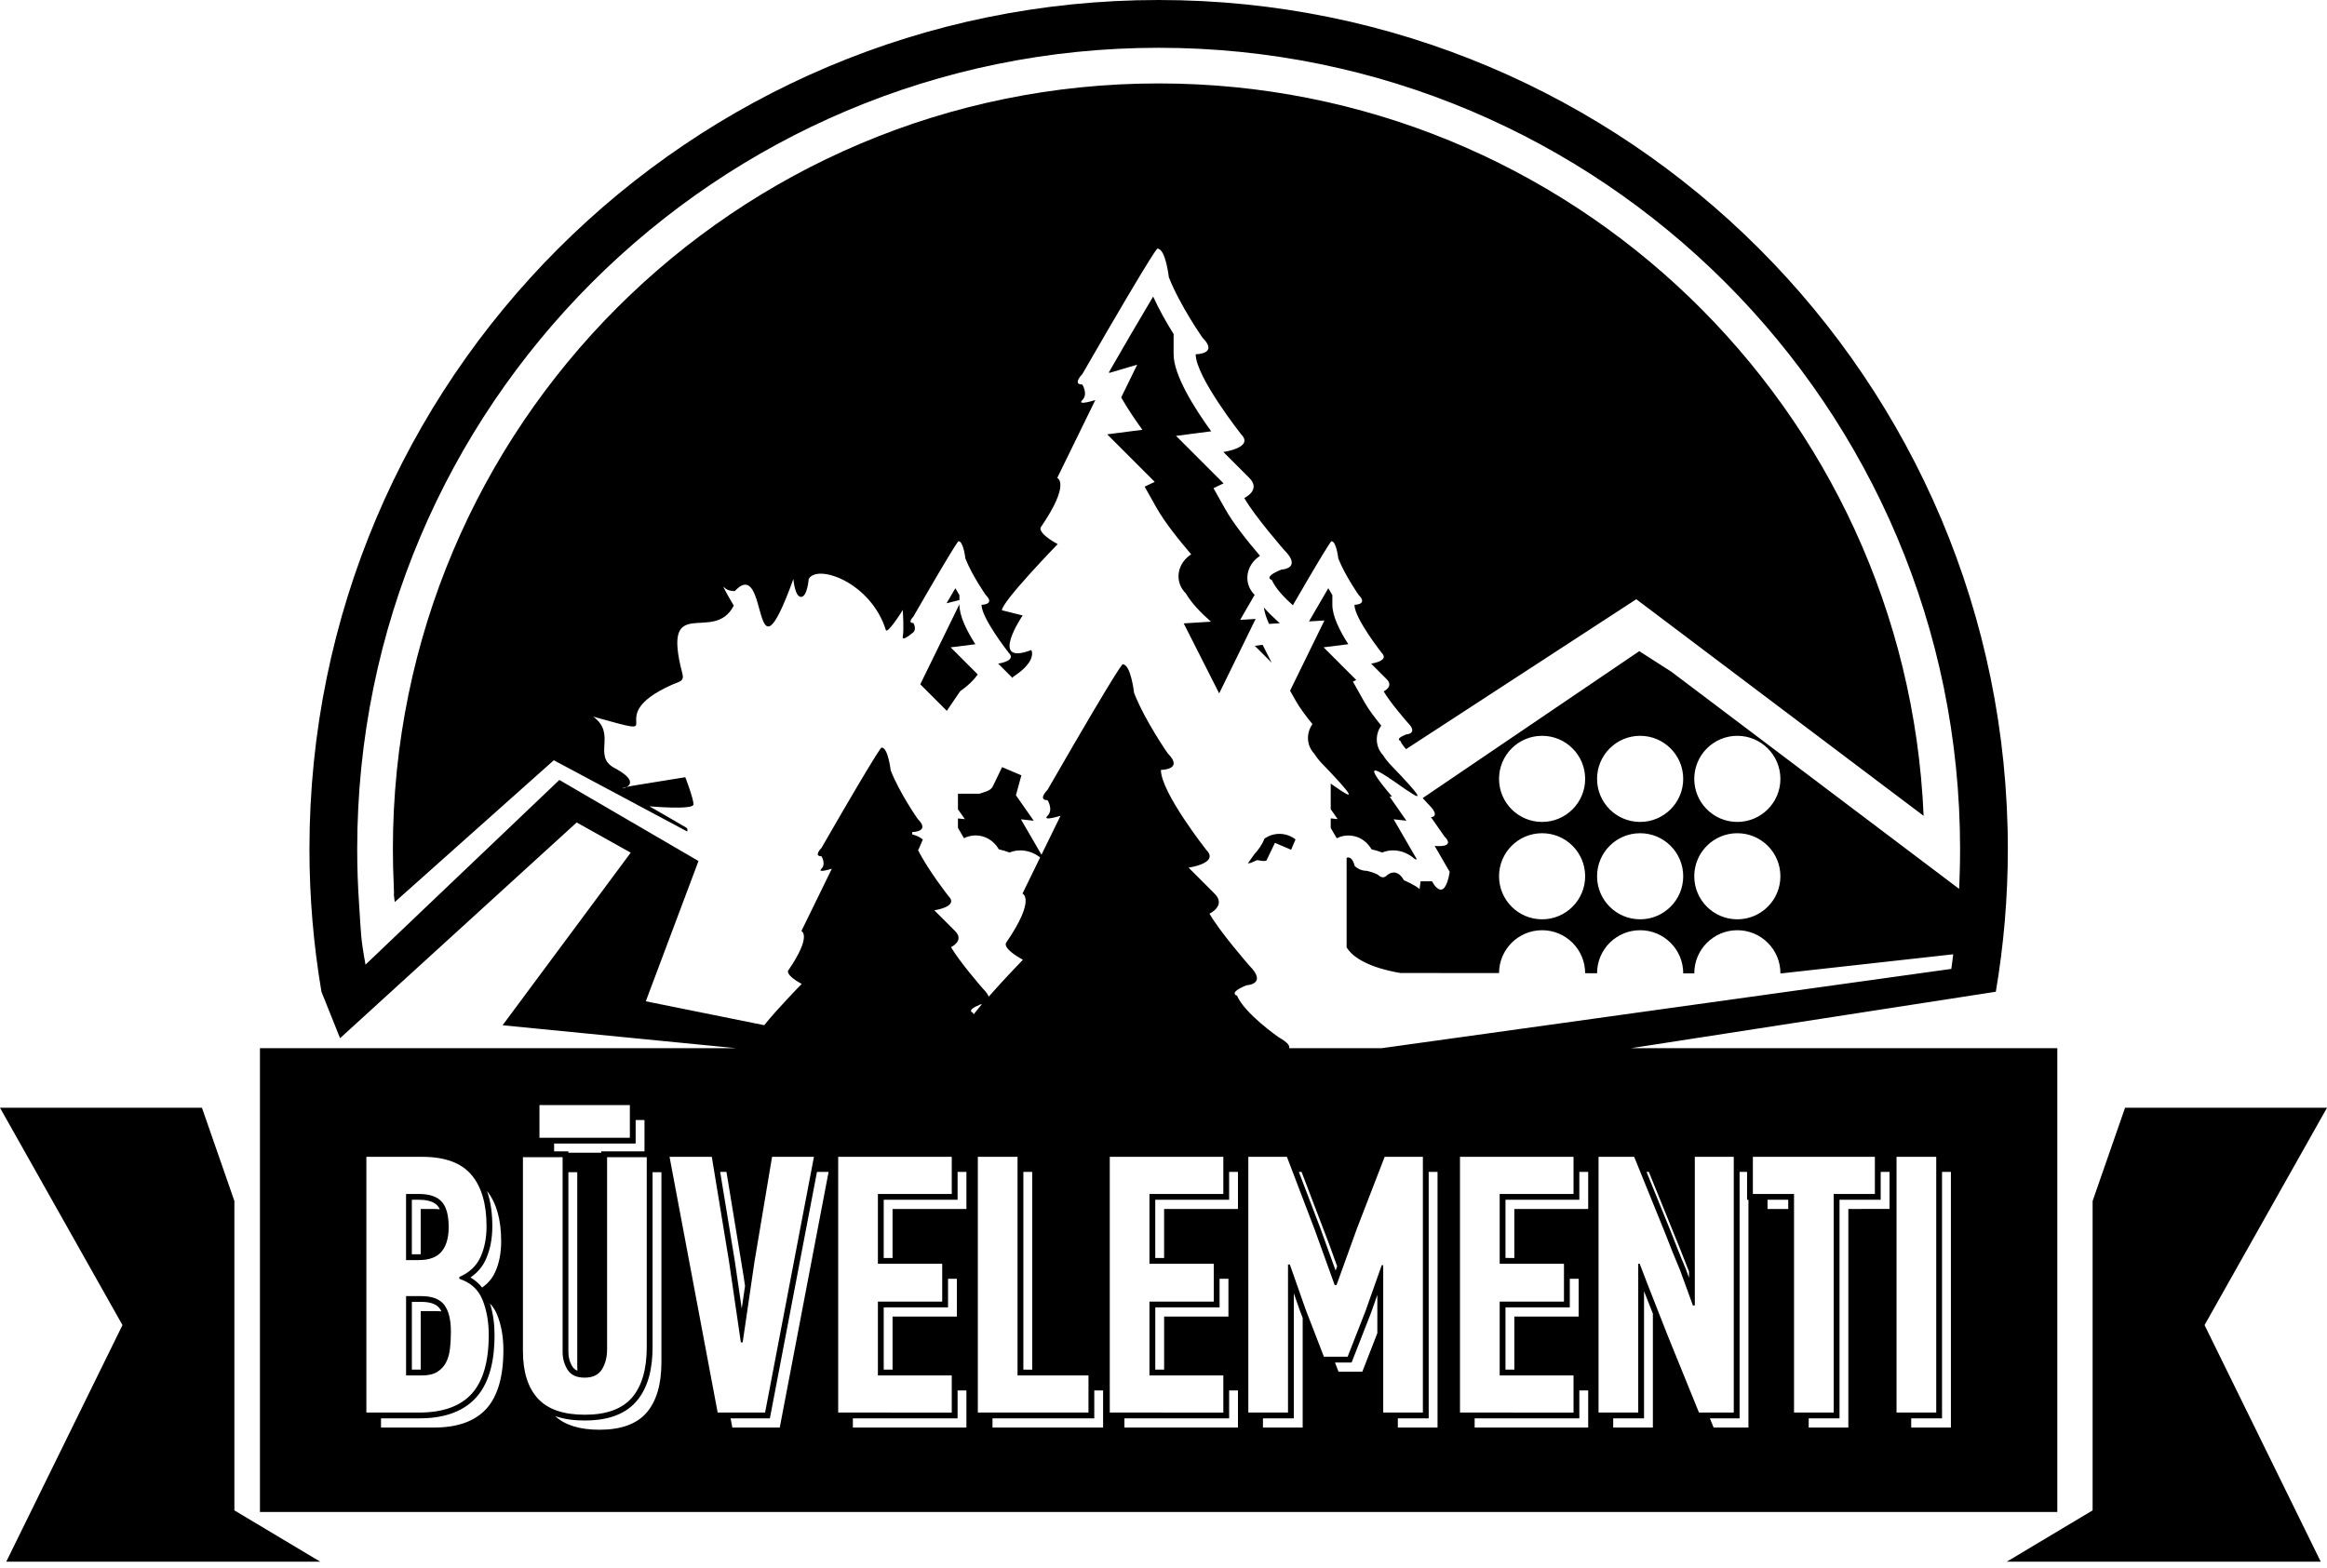
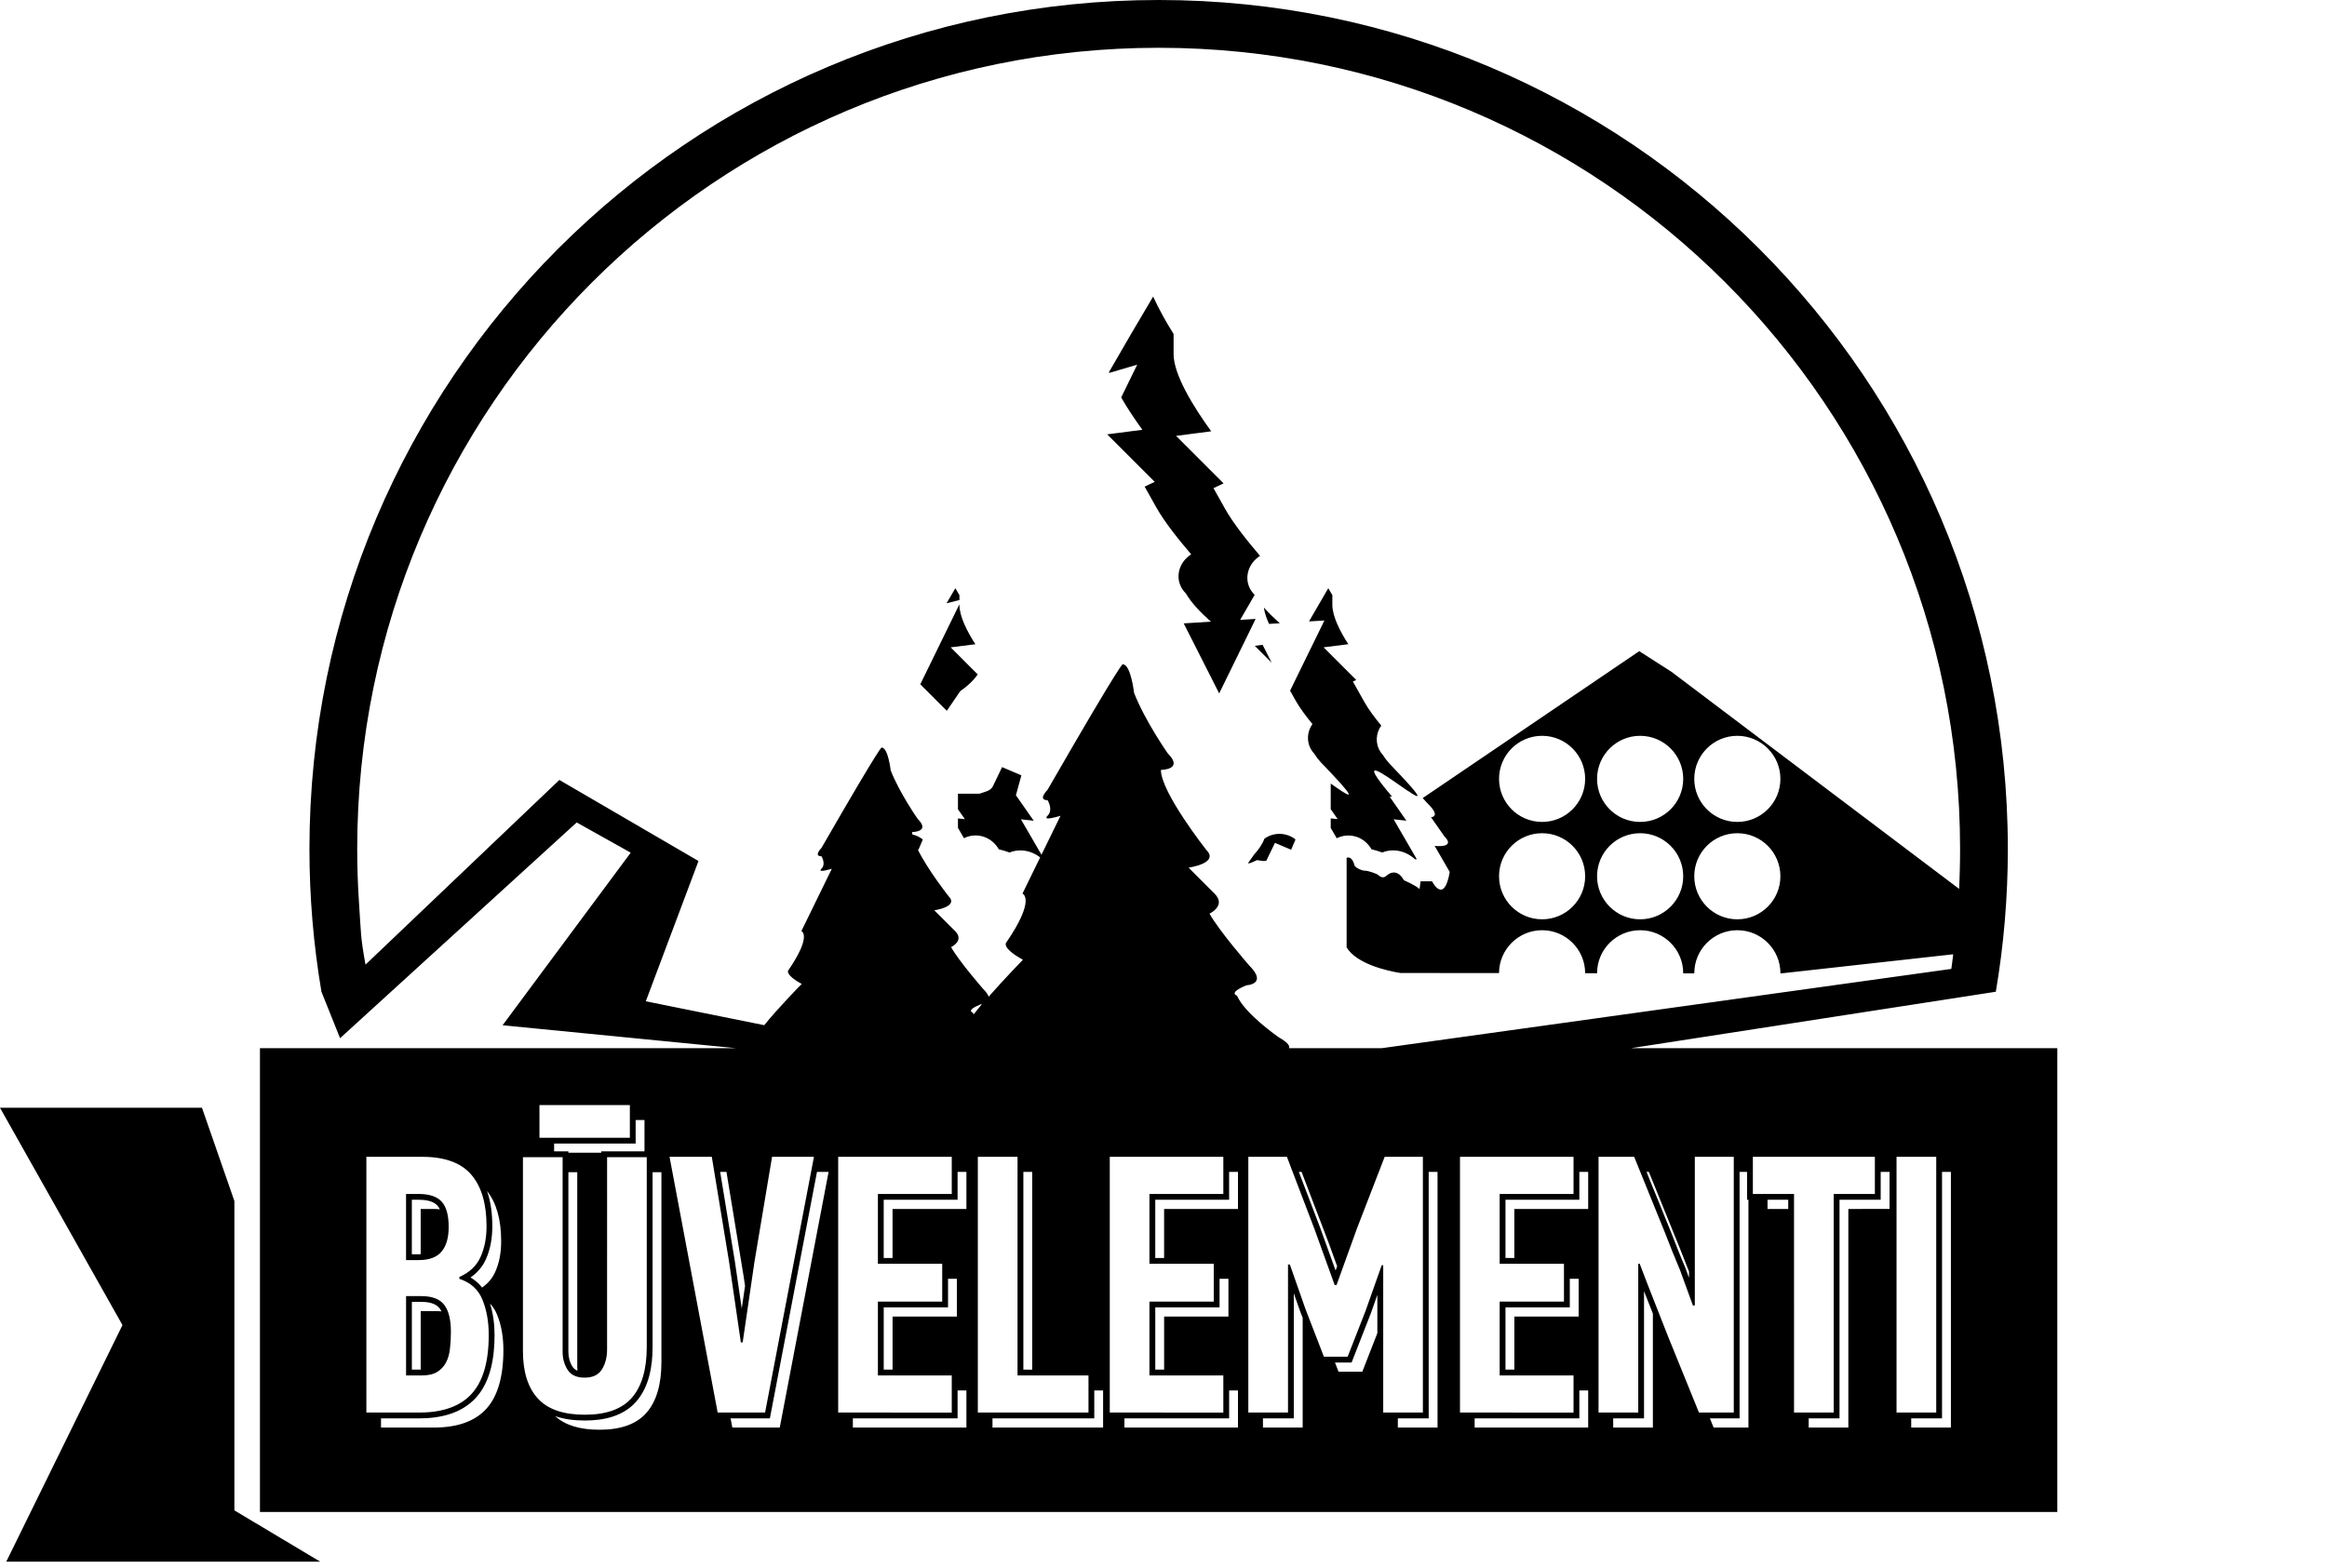
<svg xmlns="http://www.w3.org/2000/svg" version="1.1" id="Layer_1" x="0px" y="0px" width="135px" height="91px" viewBox="0 0 135 91" enable-background="new 0 0 135 91" xml:space="preserve">
  <path fill-rule="evenodd" clip-rule="evenodd" d="M15.081,60.824V87.74h104.273V60.824H94.634l21.153-3.274  c0.457-2.693,0.697-5.459,0.697-8.283C116.484,22.058,94.426,0,67.218,0C40.009,0,17.952,22.058,17.952,49.267  c0,2.823,0.24,5.59,0.697,8.283l1.08,2.696l13.728-12.52l3.134,1.754l-7.434,10.015l13.532,1.329H15.081z M55.661,35.063v0.033  c0,0.667,0.433,1.524,0.925,2.289l-1.434,0.18l1.571,1.572c-0.271,0.384-0.638,0.707-1.021,0.977l-0.773,1.135l-1.539-1.54  L55.661,35.063z M44.337,59.491l-6.871-1.387l3.057-8.14l-8.071-4.704L21.204,55.978c-0.298-1.663-0.254-1.785-0.371-3.502  c-0.073-1.061-0.11-2.131-0.11-3.209c0-25.679,20.817-46.494,46.495-46.494c25.678,0,46.495,20.815,46.495,46.494  c0,0.42-0.006,0.841-0.017,1.259v0.016l-0.001,0.017v0.017l-0.002,0.032v0.017l-0.001,0.017v0.015v0.016l-0.001,0.017v0.013  l-0.001,0.003v0.017l-0.001,0.015v0.017v0.017l-0.001,0.017l-0.001,0.015v0.008l-0.001,0.008v0.017v0.017v0.015l-0.001,0.017v0.017  l-0.001,0.017v0.003v0.014v0.015l-0.001,0.017l-0.001,0.017l-0.001,0.015v0.017l-0.001,0.017l-0.001,0.017v0.015l-0.001,0.019v0.015  v0.017l-0.001,0.015l-0.001,0.013v0.004v0.017l-0.001,0.017v0.016l-0.001,0.016l-0.001,0.017v0.015v0.009l-0.001,0.01l-0.001,0.015  l-0.001,0.017v0.017l-0.001,0.015l-0.001,0.017v0.017l-0.001,0.004v0.013v0.015l-0.001,0.017l-0.001,0.017v0.017l-0.001,0.017  l-0.001,0.015l-0.001,0.017v0.014l-0.001,0.017l-0.001,0.017l-0.001,0.017l-0.001,0.015L96.964,38.98L95.1,37.787l-12.563,8.525  c0.189,0.215,0.331,0.358,0.331,0.358c0.741,0.739,0.152,0.754,0.152,0.754l0.771,1.103c0.709,0.71-0.56,0.56-0.56,0.56l0.875,1.511  c-0.332,1.933-1.027,0.542-1.027,0.542h-0.664l-0.06,0.454c-0.227-0.227-0.906-0.512-0.906-0.512  c-0.454-0.818-0.999-0.274-0.999-0.274c-0.226,0.228-0.452,0-0.452,0c-0.152-0.15-0.695-0.272-0.695-0.272  c-0.455,0-0.711-0.287-0.711-0.287c-0.166-0.648-0.468-0.468-0.468-0.468v5.198c0.595,0.962,2.318,1.351,3.117,1.483l5.725,0.006  c0.004-1.374,1.122-2.488,2.498-2.488c1.379,0,2.498,1.116,2.498,2.495l0.692,0.001c0-1.379,1.119-2.496,2.499-2.496  s2.499,1.119,2.499,2.498l0,0.005h0.642v-0.005c0-1.379,1.119-2.498,2.498-2.498c1.38,0,2.499,1.119,2.499,2.498v0.013l10.024-1.114  l-0.002,0.014l-0.001,0.013l-0.002,0.013l-0.001,0.014l-0.002,0.012l-0.002,0.013l-0.002,0.015v0.003l-0.001,0.008l-0.001,0.014  l-0.002,0.014l-0.002,0.013l-0.001,0.013l-0.002,0.014l-0.001,0.013l-0.003,0.012l0,0.008l-0.001,0.005l-0.002,0.014l-0.002,0.013  l-0.002,0.013l-0.001,0.014l-0.002,0.013l-0.001,0.013l-0.002,0.012l-0.003,0.027l-0.003,0.014l-0.001,0.013l-0.002,0.014  l-0.002,0.012l-0.001,0.015l-0.002,0.011l-0.001,0.012l-0.001,0.001l-0.001,0.014l-0.002,0.013l-0.001,0.012l-0.002,0.013  l-0.003,0.013l-0.001,0.015l-0.002,0.012l-0.002,0.011v0.002l0,0.014l-0.003,0.014l-0.003,0.013l0,0.012l-0.002,0.016l-0.003,0.011  l0,0.013l-0.003,0.014v0.002l-0.003,0.012l-0.002,0.026l-0.003,0.011l0,0.014l-0.005,0.027l-0.001,0.013v0.002l-0.003,0.012  l-0.001,0.012l-0.001,0.013l-0.003,0.013l-0.002,0.014l-0.001,0.013l-0.004,0.027h0.001l-0.002,0.003l-33.056,4.602h-5.366  c0.054-0.107-0.014-0.302-0.608-0.641c0,0-1.957-1.356-2.41-2.409c0,0-0.552-0.151,0.553-0.603c0,0,1.254-0.05,0.15-1.154  c0,0-1.722-1.973-2.299-3.002c0,0,0.995-0.463,0.292-1.163l-1.505-1.507c0,0,1.807-0.252,1.028-1.028c0,0-2.634-3.339-2.634-4.644  c0,0,1.355,0,0.401-0.954c0,0-1.305-1.856-1.957-3.513c0,0-0.187-1.657-0.653-1.657c0,0,0.201-0.652-4.367,7.279  c0,0-0.602,0.602,0,0.602c0,0,0.352,0.552,0,0.904c-0.351,0.351,0.753,0,0.753,0l-1.105,2.262l-1.192-2.055l0.742,0.082  l-1.033-1.478l0.317-1.157l-1.119-0.476l-0.53,1.1c-0.081,0.169-0.219,0.254-0.393,0.313l-0.385,0.13h-1.253v0.902l0.402,0.575  l-0.402-0.042v0.546l0.349,0.601c0.369-0.188,0.812-0.212,1.2-0.065c0.37,0.14,0.638,0.396,0.825,0.711l0.012,0.003  c0.197,0.045,0.406,0.104,0.606,0.182c0.6-0.242,1.257-0.12,1.777,0.282l-1.026,2.101c0,0,0.804,0.3-0.953,2.859  c0,0-0.25,0.303,0.979,0.98c0,0-1.076,1.107-1.987,2.144c-0.041-0.122-0.144-0.277-0.341-0.475c0,0-1.378-1.579-1.84-2.402  c0,0,0.795-0.369,0.233-0.931l-1.206-1.206c0,0,1.447-0.202,0.823-0.823c0,0-1.192-1.511-1.783-2.704l0.039,0.016l0.255-0.599  c-0.12-0.092-0.255-0.171-0.406-0.228c-0.066-0.025-0.134-0.043-0.201-0.058c-0.008-0.051-0.012-0.099-0.012-0.144  c0,0,1.085,0,0.321-0.763c0,0-1.043-1.487-1.566-2.813c0,0-0.149-1.325-0.522-1.325c0,0,0.16-0.522-3.495,5.824  c0,0-0.482,0.482,0,0.482c0,0,0.28,0.442,0,0.723c-0.282,0.28,0.603,0,0.603,0l-1.767,3.617c0,0,0.642,0.24-0.764,2.289  c0,0-0.2,0.24,0.784,0.783C46.499,57.099,45.073,58.569,44.337,59.491 M73.362,48.66l0.101-0.062  c0.385-0.234,0.869-0.273,1.291-0.115c0.152,0.057,0.286,0.135,0.405,0.228l-0.254,0.599l-0.94-0.4l-0.5,1.039  c-0.063,0.013-0.156,0.016-0.202,0.013l-0.335-0.05l-0.336,0.148c-0.059,0.025-0.129,0.042-0.197,0.039l0.373-0.526  C73.011,49.311,73.23,48.999,73.362,48.66 M76.923,44.544l-0.298-0.309c-0.141-0.158-0.273-0.327-0.387-0.508  c-0.051-0.055-0.098-0.114-0.138-0.178c-0.319-0.482-0.278-1.083,0.04-1.532c-0.366-0.446-0.733-0.932-0.974-1.362l-0.323-0.575  l1.993-4.074l-0.894,0.055l0.171-0.298c0.314-0.543,0.628-1.087,0.947-1.629c0.077,0.135,0.155,0.269,0.236,0.399v0.561  c0,0.667,0.434,1.524,0.926,2.289l-1.435,0.18l1.894,1.895l-0.193,0.093l0.669,1.191c0.242,0.431,0.608,0.917,0.975,1.362  c-0.318,0.448-0.358,1.049-0.041,1.532c0.042,0.063,0.088,0.123,0.14,0.178c0.112,0.182,0.245,0.35,0.386,0.508  c0.503,0.521,0.869,0.912,1.125,1.199l0.043,0.048c0.1,0.113,0.182,0.208,0.247,0.288l0.026,0.033  c0.198,0.247,0.219,0.326,0.125,0.3l-0.013-0.003l-0.029-0.011l-0.016-0.007l-0.001-0.001l-0.03-0.014l-0.013-0.007l-0.034-0.019  l-0.021-0.012l-0.022-0.014l-0.001-0.001l-0.023-0.012l-0.024-0.016l-0.002-0.001l-0.024-0.015l-0.026-0.017l-0.028-0.018  l-0.012-0.008l-0.015-0.01l-0.029-0.019l-0.029-0.021l-0.005-0.002l-0.026-0.018l-0.03-0.021L81.7,45.91l-0.005-0.003l-0.033-0.023  l-0.034-0.021l-0.017-0.013l-0.017-0.01l-0.034-0.023l-0.035-0.024l-0.007-0.005l-0.028-0.019l-0.035-0.024l-0.033-0.023  l-0.003-0.002l-0.036-0.025c-1.132-0.789-2.751-1.978-0.625,0.531l-0.139,0.004l0.105,0.152l0.868,1.243l-0.741-0.082l1.345,2.321  h-0.101c-0.538-0.489-1.255-0.655-1.906-0.393c-0.2-0.079-0.41-0.137-0.608-0.182l-0.011-0.003  c-0.187-0.315-0.455-0.571-0.825-0.711h-0.003l-0.003-0.002l-0.003-0.001h-0.002l-0.003-0.001l-0.002-0.001h-0.002h-0.001  l-0.002-0.002h-0.004l-0.002-0.002l-0.003-0.001h-0.002l-0.003-0.002h-0.001l-0.002-0.001h-0.003l-0.003-0.001l-0.003-0.002h-0.002  l-0.003-0.001H78.69l-0.003-0.002l-0.003-0.001H78.68h-0.002l-0.003-0.001l-0.002-0.002h-0.002h-0.003l-0.003-0.001l-0.003-0.002  h-0.002l-0.001-0.002h-0.001c-0.366-0.109-0.768-0.077-1.108,0.097l-0.349-0.601V47.49l0.403,0.042l-0.403-0.575v-1.487  c0.97,0.678,1.767,1.238,0-0.634L76.923,44.544z M73.776,38.458l-0.982-0.982l0.456-0.057L73.776,38.458z M72.67,36.274l-1.94,3.963  l-2.058-4.063l1.585-0.098l-0.099-0.087c-0.488-0.435-1.019-0.97-1.363-1.556c-0.001-0.002-0.004-0.005-0.006-0.007  c-0.073-0.071-0.137-0.149-0.192-0.234c-0.395-0.6-0.25-1.354,0.261-1.831c0.076-0.071,0.16-0.135,0.247-0.195  c-0.721-0.843-1.545-1.868-2.028-2.731l-0.671-1.196l0.584-0.278l-2.756-2.757l2.04-0.264c-0.407-0.561-0.85-1.215-1.23-1.876  l0.93-1.903l-1.622,0.48l-0.017-0.044c0.845-1.466,1.694-2.933,2.563-4.387c0.336,0.733,0.751,1.478,1.188,2.174v1.172  c0,1.212,1.197,3.116,2.181,4.473l-2.04,0.264l2.757,2.757l-0.585,0.277l0.671,1.196c0.484,0.863,1.308,1.888,2.029,2.731  c-0.089,0.06-0.171,0.124-0.248,0.195c-0.51,0.476-0.656,1.231-0.261,1.832c0.055,0.084,0.12,0.163,0.192,0.233  c0.002,0.002,0.004,0.005,0.006,0.005c-0.225,0.385-0.447,0.77-0.669,1.155l-0.171,0.297l0.896-0.055l-0.169,0.345l-0.01,0.001  L72.67,36.274z M73.622,36.205c-0.151-0.333-0.26-0.658-0.301-0.956c0.263,0.303,0.553,0.582,0.83,0.83l0.098,0.087L73.622,36.205z   M55.661,34.821l-0.747,0.186c0.169-0.29,0.339-0.583,0.511-0.873c0.076,0.135,0.154,0.27,0.236,0.4V34.821z M56.488,58.863  c-0.018-0.033-0.034-0.065-0.047-0.097c0,0-0.441-0.122,0.442-0.482c0,0,0.034-0.002,0.081-0.009  C56.785,58.486,56.623,58.687,56.488,58.863 M89.464,48.351c1.38,0,2.498,1.117,2.498,2.498c0,1.379-1.118,2.498-2.498,2.498  s-2.498-1.119-2.498-2.498C86.966,49.468,88.084,48.351,89.464,48.351 M100.79,48.351c1.38,0,2.499,1.117,2.499,2.498  c0,1.379-1.118,2.498-2.499,2.498c-1.379,0-2.498-1.119-2.498-2.498C98.292,49.468,99.411,48.351,100.79,48.351 M95.152,48.351  c1.379,0,2.499,1.117,2.499,2.498c0,1.379-1.119,2.498-2.499,2.498c-1.38,0-2.499-1.119-2.499-2.498  C92.654,49.468,93.772,48.351,95.152,48.351 M89.464,42.699c1.38,0,2.498,1.119,2.498,2.499c0,1.379-1.118,2.498-2.498,2.498  s-2.498-1.118-2.498-2.498C86.966,43.817,88.084,42.699,89.464,42.699 M100.79,42.699c1.38,0,2.499,1.119,2.499,2.499  c0,1.379-1.118,2.498-2.499,2.498c-1.379,0-2.498-1.118-2.498-2.498C98.292,43.817,99.411,42.699,100.79,42.699 M110.027,67.13  h2.303v14.84h-2.303V67.13z M106.381,69.284v12.686h-2.301V69.284h-2.388V67.13h7.078v2.154H106.381z M95.042,73.334v8.635h-2.303  V67.13h2.067l1.791,4.415c0.143,0.369,0.285,0.731,0.426,1.087c0.143,0.355,0.292,0.718,0.449,1.087l0.745,2.047  c0.029,0,0.046-0.003,0.053-0.013c0.007-0.006,0.025-0.01,0.054-0.01V67.13h2.26v14.839h-2.019l-1.784-4.392  c-0.28-0.725-0.561-1.435-0.838-2.132c-0.276-0.696-0.547-1.399-0.816-2.11H95.042z M84.701,81.969V67.13h6.587v2.154h-4.285v4.051  h3.73v2.195h-3.73v4.286h4.285v2.154H84.701z M76.806,78.729l-1.063-2.749l-0.913-2.602h-0.107v8.591h-2.302V67.13h2.239l1.61,4.222  l1.161,3.219h0.107l1.194-3.306l1.599-4.135h2.217v14.839h-2.301v-8.55H80.16l-0.935,2.645l-1.042,2.665H76.806z M64.383,81.969  V67.13h6.588v2.154h-4.286v4.051h3.731v2.195h-3.731v4.286h4.286v2.154H64.383z M56.729,81.969V67.13h2.303v12.686h4.116v2.154  H56.729z M48.627,81.969V67.13h6.589v2.154h-4.285v4.051h3.731v2.195h-3.731v4.286h4.285v2.154H48.627z M44.791,67.13h2.43  l-2.835,14.839h-2.751L38.843,67.13h2.452l1.003,6.097l0.682,4.67h0.106l0.683-4.67L44.791,67.13z M31.296,64.125h5.245v1.898  h-5.245V64.125z M37.521,67.151v11.023c0,1.292-0.288,2.271-0.859,2.931c-0.576,0.662-1.486,0.991-2.733,0.991  c-1.248,0-2.157-0.315-2.732-0.948c-0.573-0.633-0.859-1.546-0.859-2.741V67.151h2.302v11.301c0,0.384,0.096,0.727,0.288,1.034  c0.192,0.305,0.521,0.458,0.991,0.458s0.803-0.16,1.002-0.48c0.199-0.32,0.299-0.706,0.299-1.161V67.151H37.521z M26.648,74.209  c0.654,0.213,1.101,0.617,1.343,1.216c0.242,0.596,0.363,1.277,0.363,2.044c0,1.552-0.331,2.687-0.991,3.412  c-0.662,0.724-1.674,1.088-3.039,1.088h-3.069V67.13h3.241c1.307,0,2.256,0.346,2.845,1.035c0.591,0.689,0.886,1.688,0.886,2.995  c0,0.683-0.119,1.279-0.353,1.791c-0.234,0.513-0.643,0.896-1.226,1.151V74.209z M26.159,77.278c0-0.696-0.129-1.214-0.384-1.554  c-0.256-0.342-0.704-0.512-1.342-0.512h-0.875v4.604h0.917c0.369,0,0.665-0.067,0.885-0.202c0.22-0.135,0.391-0.317,0.512-0.544  c0.121-0.227,0.198-0.498,0.233-0.81C26.141,77.947,26.159,77.62,26.159,77.278 M26.03,71.202c0-0.681-0.134-1.172-0.405-1.469  c-0.27-0.299-0.717-0.449-1.343-0.449h-0.725v3.838h0.747c0.596,0,1.034-0.163,1.31-0.49C25.892,72.304,26.03,71.829,26.03,71.202   M110.878,82.84v-0.533h1.788V68.003h0.515V82.84H110.878z M103.744,70.155h-1.201v-0.534h1.201V70.155z M107.231,70.155V82.84h-2.3  v-0.533h1.788V69.621h2.388v-1.618h0.514v2.152H107.231z M100.921,68.003h0.435v1.618h0.079V82.84h-2.019l-0.217-0.533h1.723V68.003  z M95.523,68.003h0.134l1.79,4.412c0.143,0.37,0.284,0.732,0.427,1.086l0.113,0.284v0.366l-0.199-0.548l-0.005-0.015  c-0.152-0.361-0.302-0.719-0.445-1.082c-0.145-0.361-0.287-0.722-0.425-1.082L95.523,68.003z M95.891,76.226v6.614h-2.302v-0.533  h1.789v-7.38c0.084,0.215,0.168,0.429,0.253,0.643L95.891,76.226z M91.071,74.206h0.514v2.195h-3.731v3.078H87.34v-3.612h3.731  V74.206z M91.625,68.003h0.513v2.152h-4.285v2.844H87.34v-3.378h4.285V68.003z M85.551,82.84v-0.533h6.074v-1.619h0.513v2.152  H85.551z M82.885,68.003h0.513V82.84h-2.303v-0.533h1.79V68.003z M75.352,68.003h0.158l1.61,4.221l0.454,1.257l-0.089,0.247  l-0.899-2.491L75.352,68.003z M75.574,76.473v6.367h-2.304v-0.533h1.79V75.05l0.365,1.039L75.574,76.473z M77.655,79.6l-0.207-0.535  h0.965l1.125-2.879l0.368-1.045v2.222L79.034,79.6H77.655z M70.753,74.206h0.514v2.195h-3.731v3.078h-0.513v-3.612h3.73V74.206z   M71.308,68.003h0.512v2.152h-4.285v2.844h-0.513v-3.378h4.285V68.003z M65.233,82.84v-0.533h6.075v-1.619h0.512v2.152H65.233z   M59.37,68.003h0.513v11.476H59.37V68.003z M57.579,82.84v-0.533h5.905v-1.619h0.512v2.152H57.579z M55,74.206h0.513v2.195h-3.731  v3.078h-0.513v-3.612H55V74.206z M55.554,68.003h0.512v2.152h-4.285v2.844h-0.513v-3.378h4.286V68.003z M49.479,82.84v-0.533h6.075  v-1.619h0.512v2.152H49.479z M41.78,68.003h0.365l1.002,6.097l0.076,0.525l-0.191,1.308L42.63,73.18L41.78,68.003z M47.397,68.003  h0.674L45.237,82.84h-2.751l-0.101-0.533h2.279L47.397,68.003z M32.147,66.814v-0.456h4.73v-1.362h0.513v1.818h-2.509v0.079h-1.906  v-0.079H32.147z M32.976,68.023h0.513v11.3c0,0.073,0.003,0.146,0.01,0.217c-0.114-0.045-0.214-0.119-0.288-0.235  c-0.164-0.262-0.236-0.546-0.236-0.854V68.023z M38.372,68.023v11.022c0,1.294-0.289,2.269-0.861,2.931  c-0.574,0.661-1.484,0.991-2.732,0.991c-1.136,0-1.992-0.261-2.57-0.788c0.545,0.188,1.143,0.253,1.721,0.253  c1.096,0,2.237-0.244,2.986-1.107c0.745-0.857,0.943-2.054,0.943-3.152V68.023H38.372z M28.257,69.117  c0.545,0.686,0.818,1.657,0.818,2.915c0,0.682-0.117,1.28-0.352,1.791c-0.164,0.361-0.417,0.658-0.754,0.892  c-0.185-0.239-0.411-0.433-0.673-0.585c0.378-0.258,0.684-0.6,0.884-1.036c0.277-0.606,0.382-1.269,0.382-1.932  C28.562,70.477,28.486,69.766,28.257,69.117 M28.429,75.645c0.174,0.184,0.312,0.401,0.412,0.651  c0.243,0.596,0.363,1.279,0.363,2.046c0,1.549-0.331,2.685-0.991,3.411c-0.662,0.725-1.675,1.087-3.039,1.087h-3.07v-0.533h2.22  c1.207,0,2.444-0.274,3.288-1.199c0.874-0.958,1.079-2.389,1.079-3.638C28.69,76.853,28.615,76.234,28.429,75.645 M25.611,76.099  c-0.103-0.012-0.214-0.017-0.33-0.017h-0.874v3.396h-0.513v-3.931h0.539c0.367,0,0.833,0.059,1.072,0.376  C25.546,75.979,25.581,76.038,25.611,76.099 M25.518,70.177c-0.12-0.014-0.249-0.022-0.387-0.022h-0.725v2.626  c-0.035,0.003-0.07,0.003-0.103,0.003h-0.41v-3.164h0.389c0.358,0,0.835,0.054,1.094,0.337  C25.432,70.021,25.479,70.096,25.518,70.177 M95.152,42.699c1.379,0,2.499,1.119,2.499,2.499c0,1.379-1.119,2.498-2.499,2.498  c-1.38,0-2.499-1.118-2.499-2.498C92.654,43.817,93.772,42.699,95.152,42.699" />
  <polygon fill-rule="evenodd" clip-rule="evenodd" points="13.598,69.694 11.717,64.283 0,64.283 7.105,76.894 0.364,90.621   18.574,90.621 13.598,87.646 " />
-   <polygon fill-rule="evenodd" clip-rule="evenodd" points="121.402,69.694 123.284,64.283 135,64.283 127.896,76.894 134.636,90.621   116.426,90.621 121.402,87.646 " />
-   <path fill-rule="evenodd" clip-rule="evenodd" d="M111.598,47.343l-16.669-12.57l-13.356,8.699  c-0.147-0.165-0.271-0.332-0.338-0.489c0,0-0.332-0.091,0.333-0.363c0,0,0.755-0.03,0.091-0.695c0,0-1.038-1.188-1.385-1.807  c0,0,0.6-0.277,0.176-0.702l-0.906-0.906c0,0,1.087-0.151,0.62-0.619c0,0-1.586-2.009-1.586-2.795c0,0,0.815,0,0.242-0.573  c0,0-0.785-1.119-1.179-2.116c0,0-0.112-0.997-0.392-0.997c0,0,0.108-0.354-2.244,3.713c-0.501-0.448-1.016-0.988-1.22-1.467  c0,0-0.553-0.15,0.551-0.602c0,0,1.255-0.05,0.15-1.154c0,0-1.721-1.973-2.299-3.001c0,0,0.994-0.462,0.291-1.165l-1.505-1.506  c0,0,1.807-0.251,1.028-1.029c0,0-2.634-3.338-2.634-4.643c0,0,1.354,0,0.401-0.953c0,0-1.306-1.858-1.958-3.515  c0,0-0.187-1.655-0.653-1.655c0,0,0.202-0.652-4.367,7.278c0,0-0.602,0.602,0,0.602c0,0,0.351,0.553,0,0.903  c-0.352,0.352,0.753,0,0.753,0l-2.208,4.518c0,0,0.803,0.301-0.953,2.861c0,0-0.251,0.301,0.979,0.979c0,0-3.237,3.337-3.237,3.839  l1.205,0.301c0,0-2.008,2.961,0.502,2.008c0,0,0.376,0.627-1.054,1.555l-0.041,0.06l-0.827-0.828c0,0,1.088-0.151,0.619-0.619  c0,0-1.585-2.009-1.585-2.795c0,0,0.815,0,0.241-0.573c0,0-0.786-1.119-1.178-2.116c0,0-0.113-0.997-0.393-0.997  c0,0,0.12-0.393-2.629,4.38c0,0-0.362,0.363,0,0.363c0,0,0.208,0.325,0.006,0.537c-0.275,0.228-0.667,0.516-0.616,0.256  c0.079-0.395,0-1.547,0-1.547s-0.894,1.445-0.985,1.153c-0.858-2.742-3.958-3.856-4.473-2.953c0,0-0.078,1.04-0.443,1.04  c-0.366,0-0.444-1.04-0.444-1.04c-2.483,6.831-1.383-1.46-3.403,0.703c0,0-0.407,0.019-0.62-0.224  c-0.21-0.244,0.563,1.068,0.563,1.068c-1.163,2.276-4.232-0.838-2.982,3.938c0.122,0.462-0.158,0.456-0.59,0.647  c-4.373,1.943,0.343,3.227-4.585,1.856c1.398,1.009-0.069,2.284,1.238,2.981c2.392,1.277-1.007,1.361,1.322,0.985l2.785-0.451  c0,0,0.474,1.229,0.477,1.575c0.004,0.345-2.559,0.113-2.559,0.113s1.502,0.861,2.137,1.237c0.072,0.043,0.084,0.124,0.055,0.224  l-7.739-4.133L22.9,52.345c-0.118-1.014-0.004,0.095-0.056-0.937c-0.033-0.709-0.051-1.424-0.051-2.142  c0-24.536,19.889-44.425,44.424-44.425C91.108,4.842,110.59,23.7,111.598,47.343" />
</svg>